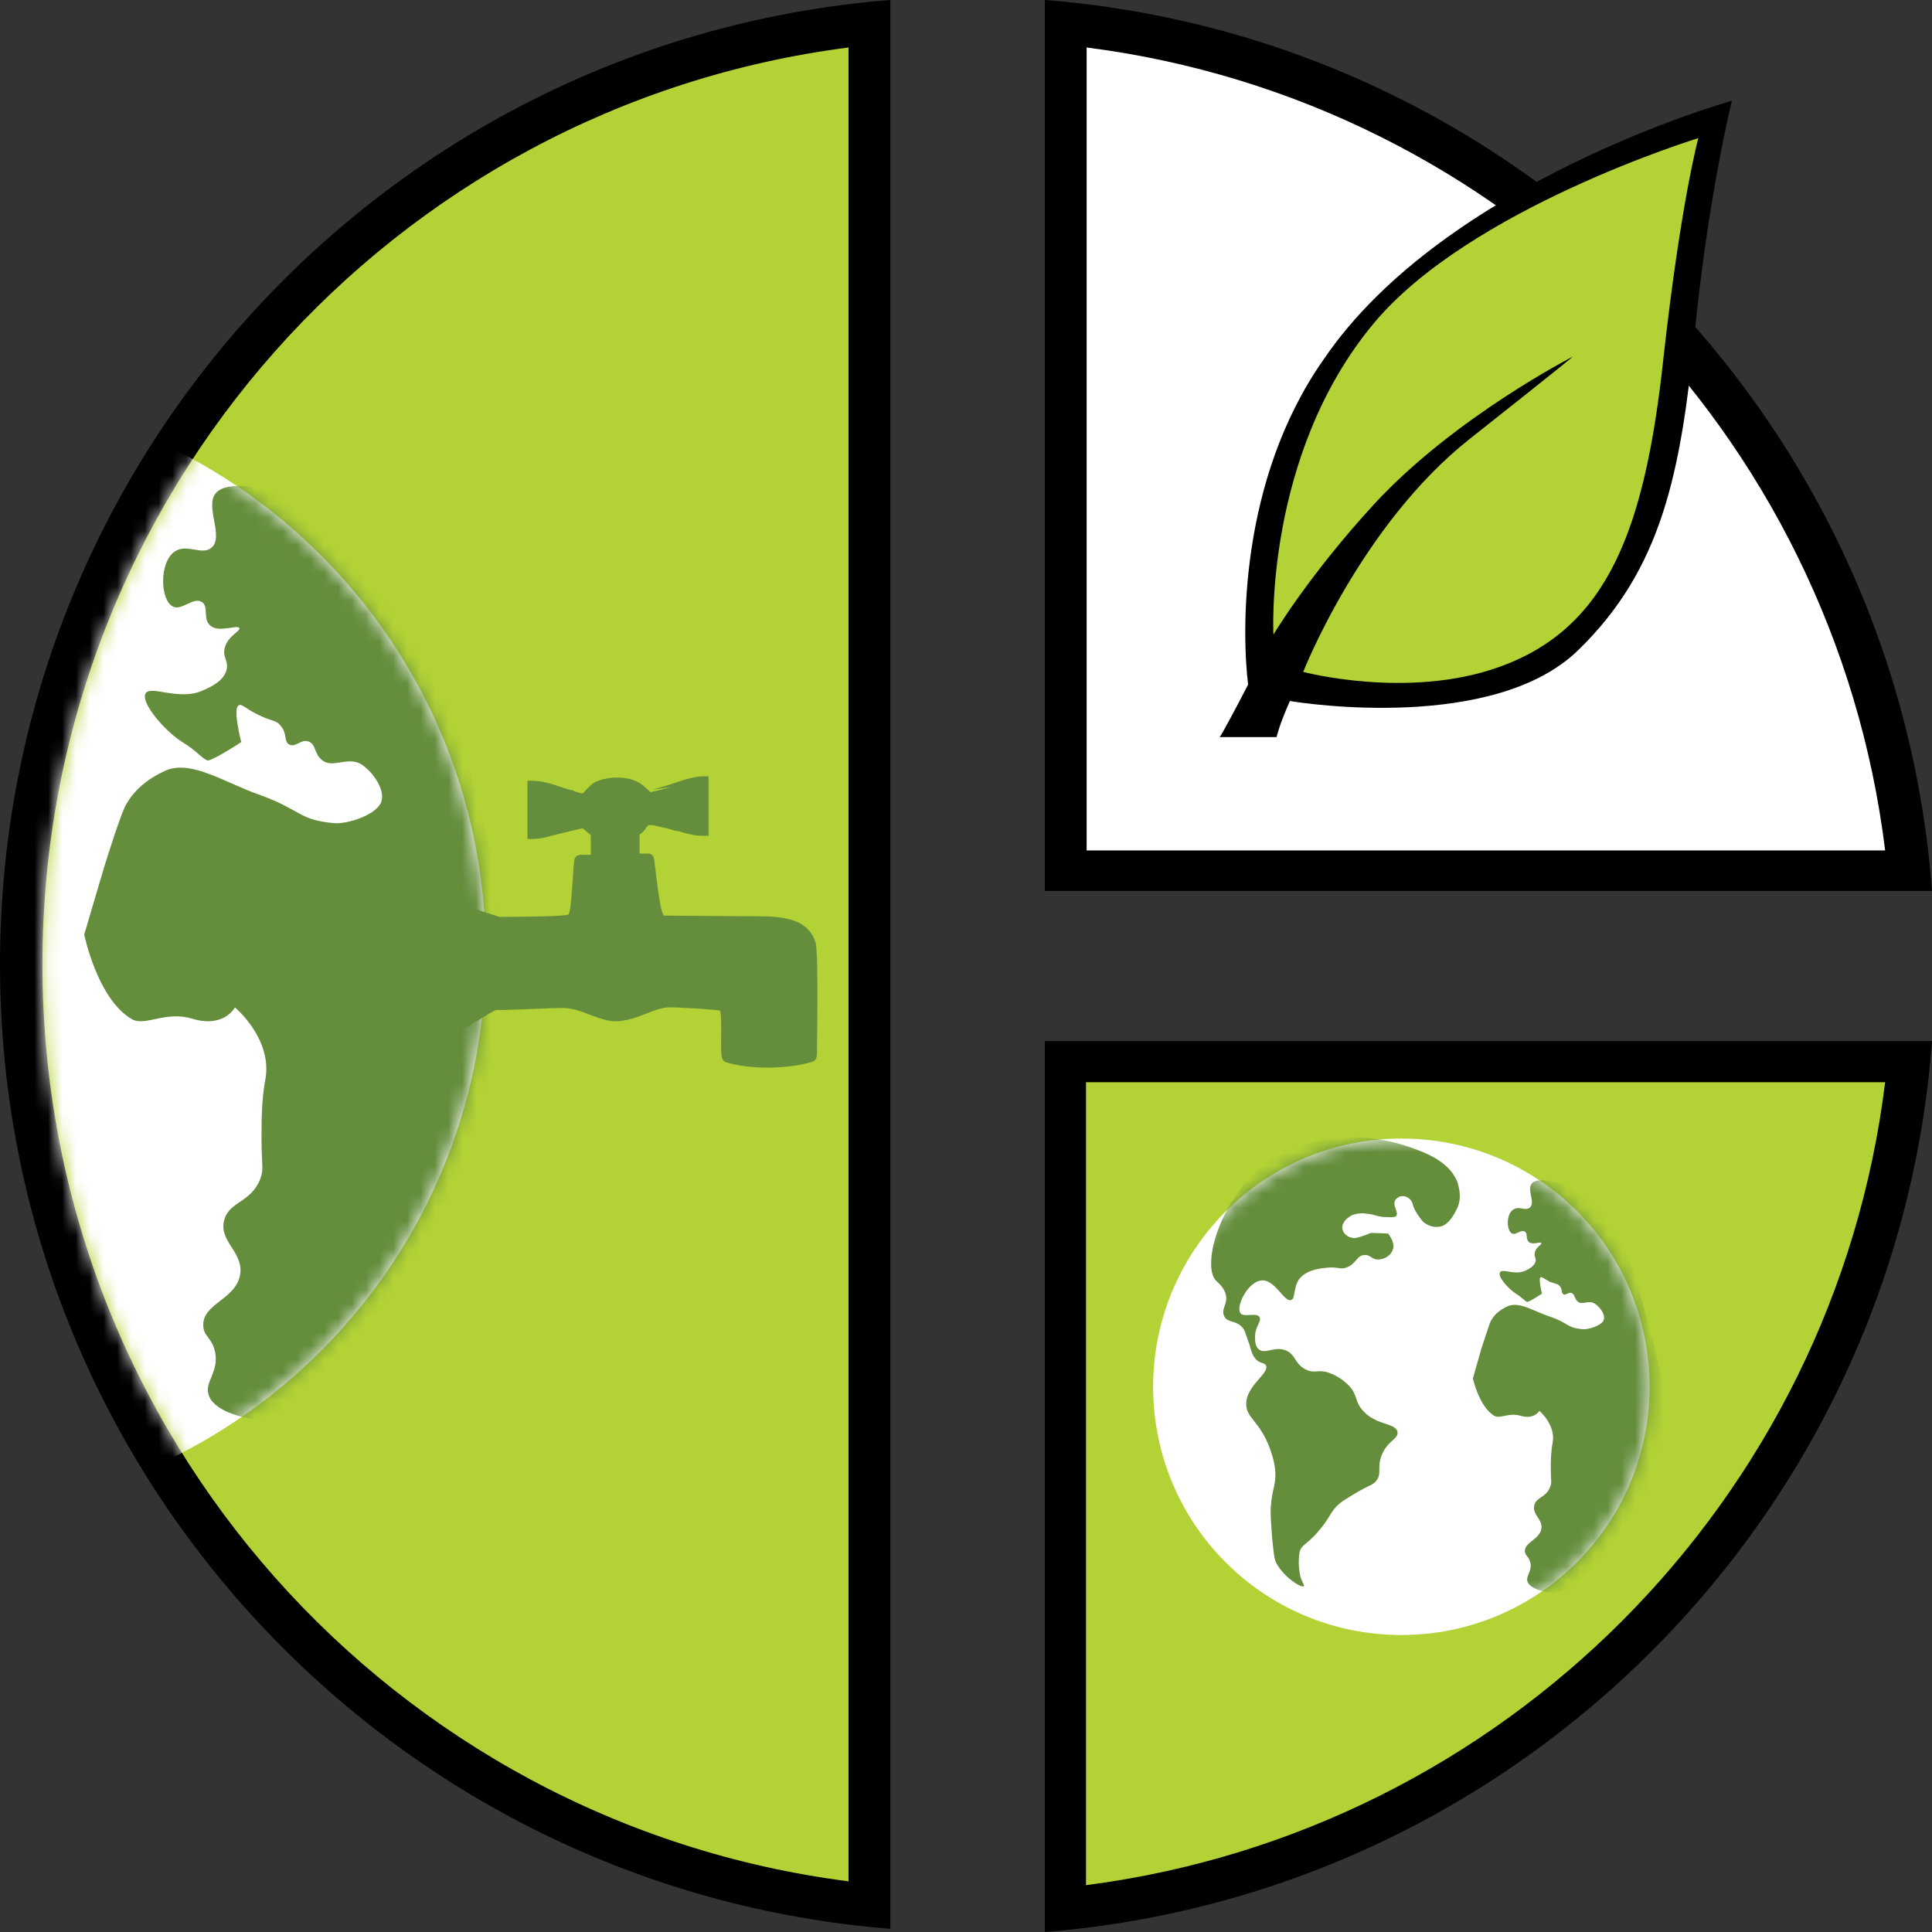
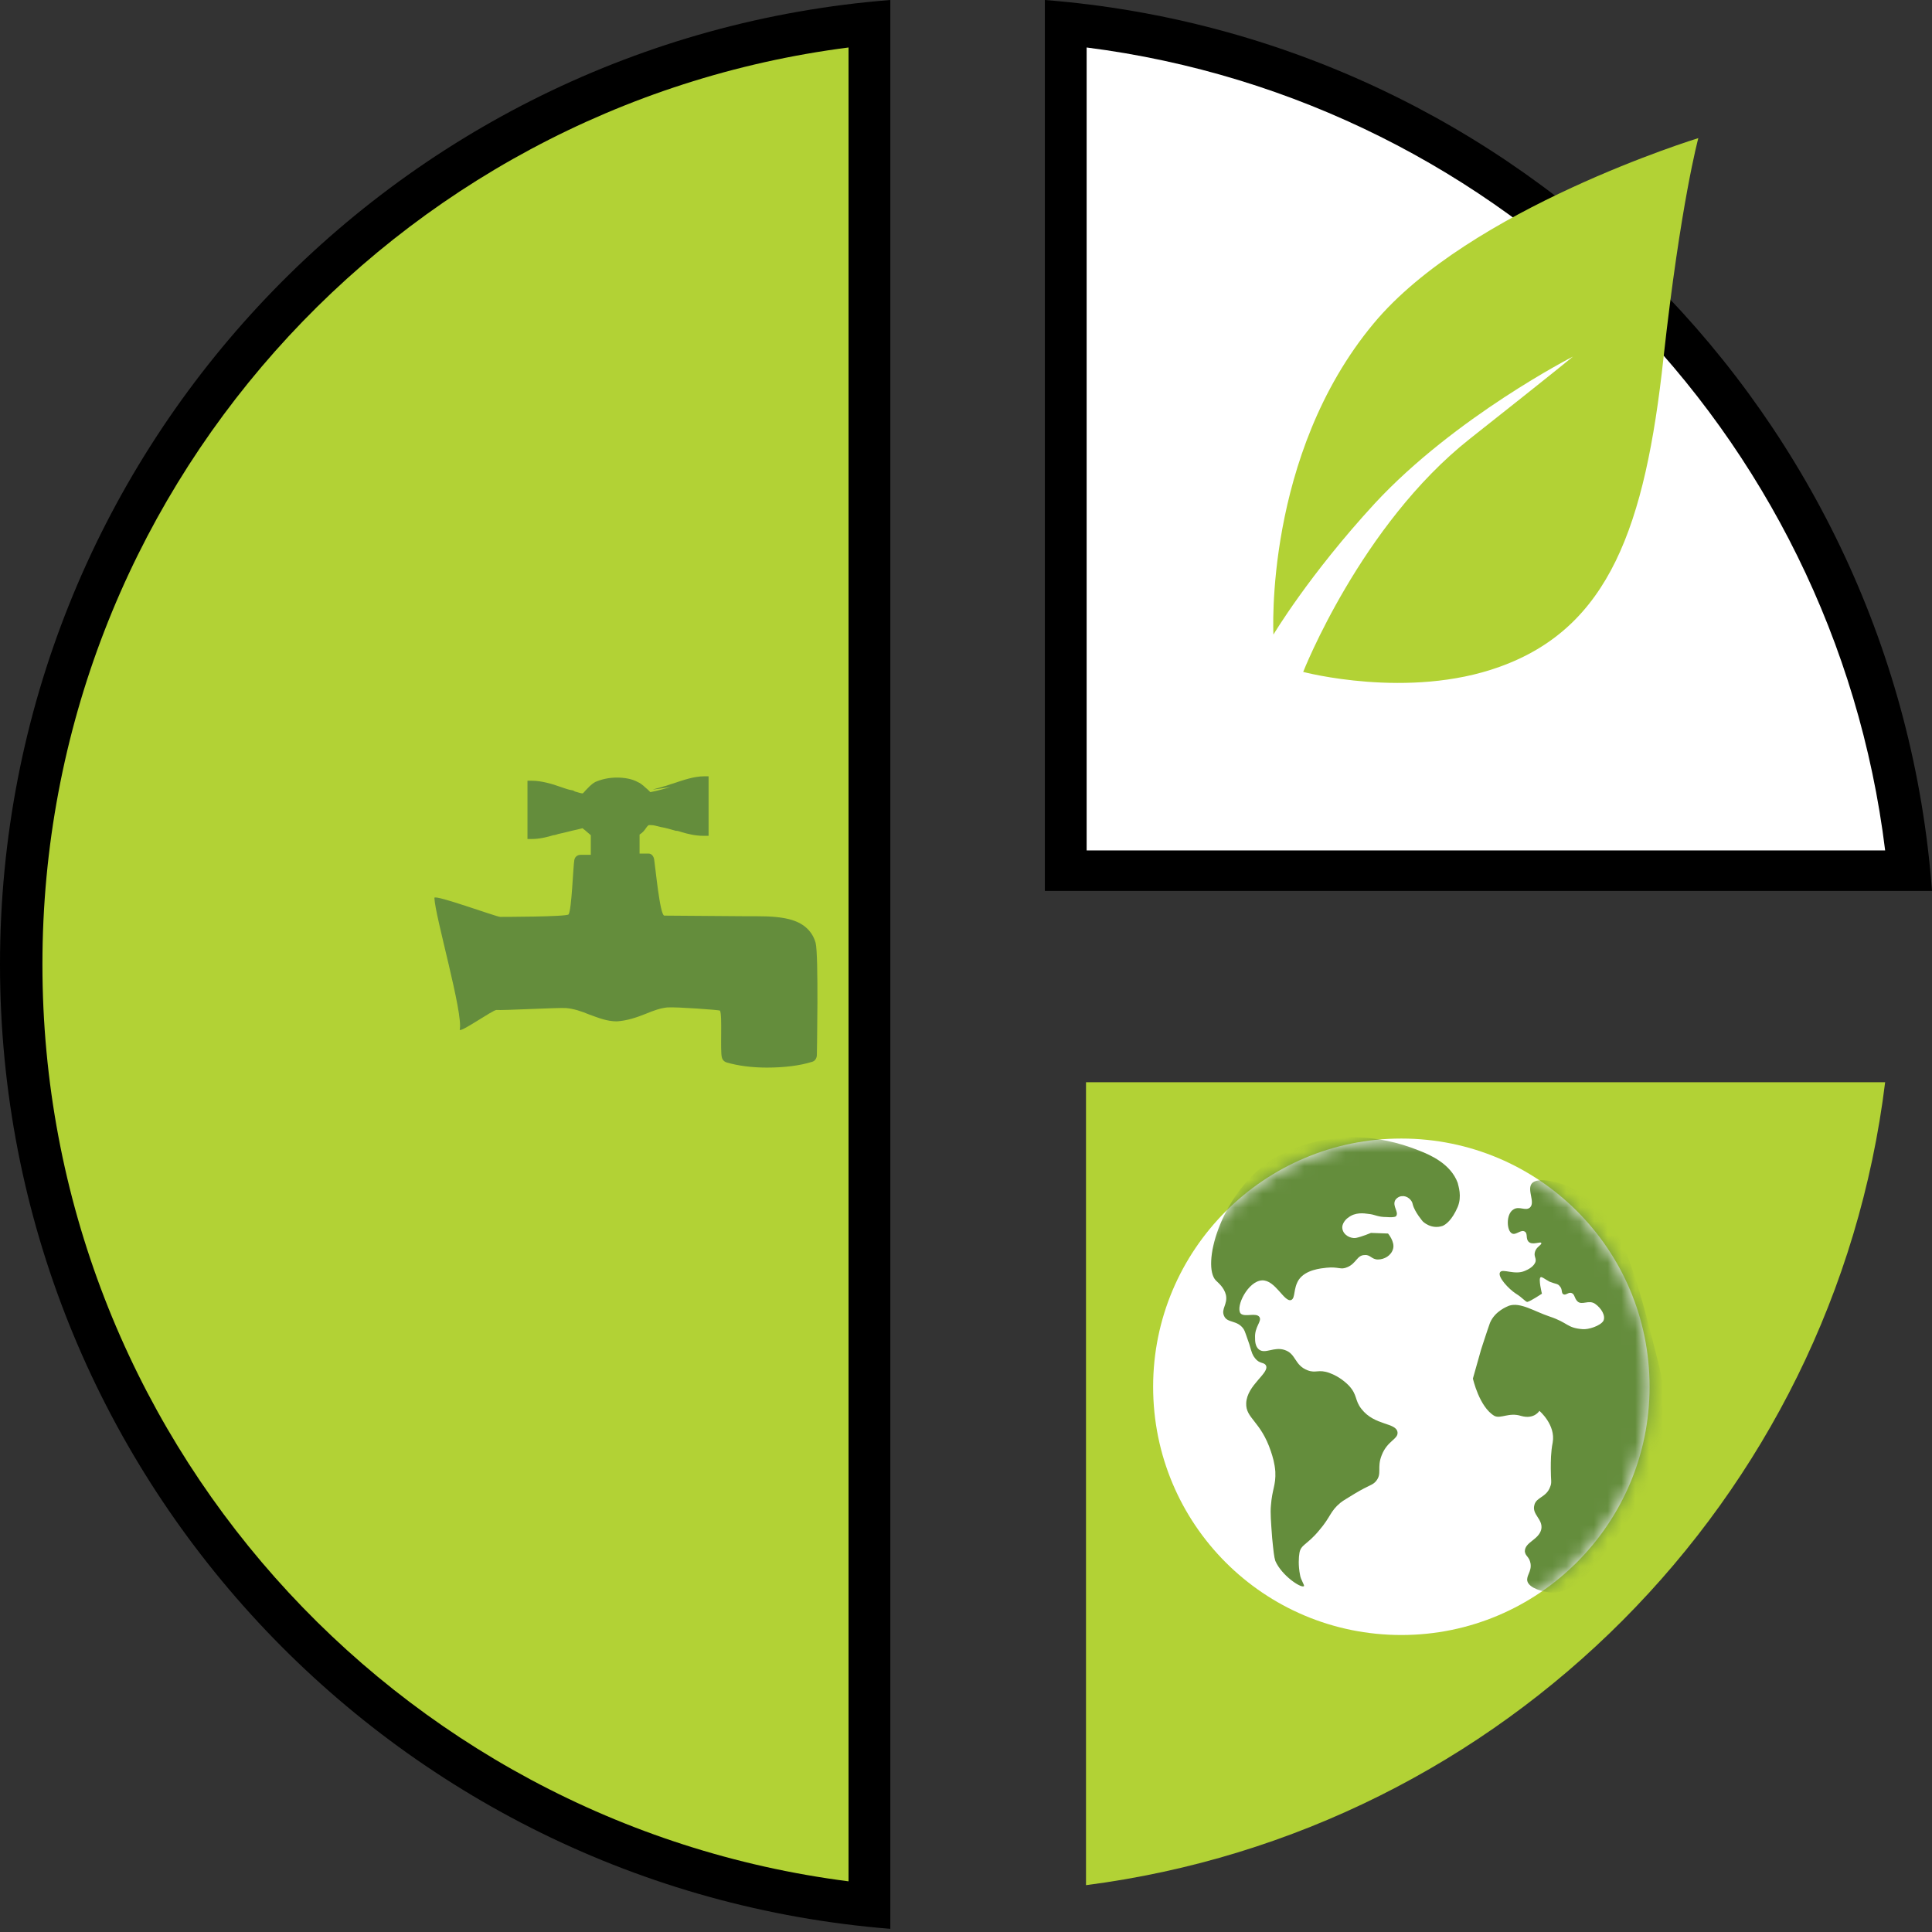
<svg xmlns="http://www.w3.org/2000/svg" width="140" height="140" viewBox="0 0 140 140" fill="none">
  <rect x="0" y="0" width="140" height="140" fill="#333333" stroke="none" />
  <path d="M64.516 0C28.404 2.845 0 33.038 0 69.885C0 106.732 28.404 136.879 64.516 139.77V0Z" fill="black" />
  <path d="M140 64.562C137.43 30.193 110.082 2.707 75.713 0V64.562H140Z" fill="black" />
-   <path d="M140 75.438C137.43 109.806 110.036 137.246 75.713 140V75.438H140Z" fill="black" />
  <path d="M61.488 3.441C28.541 7.663 3.074 35.791 3.074 69.885C3.074 103.978 28.541 132.107 61.488 136.328V3.441Z" fill="#B2D235" />
  <mask id="mask0_619_227" style="mask-type:luminance" maskUnits="userSpaceOnUse" x="3" y="3" width="59" height="134">
    <path d="M3.074 69.885C3.074 103.978 28.541 132.107 61.488 136.328V3.441C28.541 7.663 3.074 35.791 3.074 69.885Z" fill="white" />
  </mask>
  <g mask="url(#mask0_619_227)">
-     <path d="M35.195 69.059C35.195 91.589 16.932 109.852 -5.598 109.852C-28.129 109.852 -46.391 91.589 -46.391 69.059C-46.391 46.528 -28.129 28.266 -5.598 28.266C16.886 28.266 35.195 46.528 35.195 69.059Z" fill="white" />
-   </g>
+     </g>
  <mask id="mask1_619_227" style="mask-type:luminance" maskUnits="userSpaceOnUse" x="3" y="33" width="33" height="73">
-     <path d="M3.074 69.879C3.074 82.865 6.791 94.979 13.169 105.257C26.246 98.466 35.148 84.792 35.148 69.053C35.148 53.635 26.568 40.191 13.949 33.262C7.066 43.77 3.074 56.343 3.074 69.879Z" fill="white" />
-   </mask>
+     </mask>
  <g mask="url(#mask1_619_227)">
-     <path d="M15.096 100.99C14.867 100.118 15.831 99.43 15.601 98.053C15.418 96.952 14.729 96.86 14.729 96.034C14.683 94.474 17.07 94.153 17.391 92.409C17.712 90.757 15.831 89.977 16.244 88.417C16.611 87.04 18.171 87.178 18.859 85.434C19.134 84.7 18.951 84.517 18.951 82.452C18.951 81.259 18.951 79.699 19.226 78.23C19.777 75.293 17.024 72.999 17.024 72.999C17.024 72.999 16.244 74.513 13.949 73.825C12.022 73.229 10.554 74.376 9.59 73.871C7.066 72.448 6.103 67.722 6.103 67.722L7.525 62.904C7.525 62.904 8.535 59.646 8.993 58.591C9.865 56.664 11.93 55.884 12.114 55.792C13.949 55.103 16.289 56.709 18.767 57.581C21.842 58.683 21.612 59.417 24.182 59.646C25.145 59.738 27.119 59.096 27.577 58.224C27.99 57.444 27.21 56.113 26.247 55.425C25.237 54.736 24.09 55.746 23.31 55.058C22.759 54.599 22.897 53.91 22.346 53.727C21.796 53.543 21.429 54.186 20.97 53.956C20.557 53.773 20.832 53.13 20.327 52.58C20.006 52.167 19.731 52.304 18.721 51.8C17.758 51.341 17.528 50.974 17.299 51.111C16.84 51.341 17.482 53.773 17.482 53.773C17.482 53.773 15.601 55.012 15.096 55.103C14.821 55.149 14.225 54.369 13.215 53.773C12.068 53.084 10.141 50.928 10.554 50.239C10.921 49.643 12.986 50.79 14.637 50.056C15.188 49.827 16.244 49.368 16.427 48.496C16.565 47.853 16.106 47.624 16.289 46.936C16.519 46.064 17.437 45.743 17.345 45.513C17.207 45.238 15.876 45.88 15.234 45.33C14.683 44.871 15.142 43.953 14.637 43.632C14.041 43.219 13.169 44.274 12.527 43.953C11.609 43.494 11.517 40.741 12.664 39.961C13.582 39.364 14.637 40.282 15.326 39.686C16.244 38.906 14.867 36.749 15.601 35.785C16.473 34.592 20.144 35.464 22.576 36.657C29.918 40.282 32.487 49.643 35.975 63.225C38.636 73.688 38.223 76.991 37.902 78.505C37.03 83.048 34.873 86.215 30.514 92.455C26.476 98.283 22.989 103.192 18.905 102.917C17.574 102.779 15.372 102.229 15.096 100.99ZM-36.113 51.57C-35.746 51.983 -34.69 52.672 -34.461 54.002C-34.14 55.608 -35.287 56.342 -34.828 57.398C-34.323 58.637 -32.671 58.086 -31.57 59.6C-31.387 59.876 -31.157 60.61 -30.652 62.124C-30.194 63.547 -30.148 63.914 -29.735 64.418C-28.955 65.29 -28.22 65.061 -27.945 65.612C-27.165 66.896 -31.065 68.869 -31.203 71.852C-31.295 74.33 -28.771 74.743 -27.119 79.745C-26.798 80.662 -26.477 81.718 -26.385 83.094C-26.247 85.388 -26.936 85.847 -27.165 88.692C-27.257 89.885 -27.119 91.216 -26.89 93.969C-26.706 96.034 -26.614 97.09 -26.339 97.732C-25.238 100.164 -22.117 102.275 -21.659 101.862C-21.475 101.724 -22.163 100.806 -22.301 99.98C-22.576 98.42 -22.485 97.044 -22.393 96.447C-22.117 95.025 -21.154 95.116 -19.135 92.73C-17.208 90.482 -17.391 89.61 -15.556 88.188C-15.051 87.775 -14.454 87.453 -13.261 86.719C-10.692 85.205 -10.325 85.297 -9.728 84.608C-8.719 83.324 -9.636 82.452 -8.81 80.387C-7.847 77.955 -6.057 77.771 -6.241 76.624C-6.47 75.018 -10.004 75.615 -12.114 72.724C-13.216 71.255 -12.757 70.43 -14.225 68.869C-14.546 68.502 -15.648 67.401 -17.437 66.805C-19.227 66.208 -19.594 66.896 -20.97 66.346C-23.127 65.474 -22.806 63.638 -24.687 63.042C-26.477 62.445 -27.899 63.776 -28.909 62.904C-29.505 62.399 -29.551 61.482 -29.597 60.977C-29.689 59.142 -28.496 58.27 -28.863 57.581C-29.367 56.709 -31.387 57.719 -32.029 56.893C-32.901 55.792 -30.79 51.524 -28.496 51.478C-26.293 51.387 -24.871 55.149 -23.678 54.691C-22.898 54.415 -23.356 52.809 -22.393 51.387C-21.2 49.689 -18.722 49.459 -17.804 49.368C-15.877 49.138 -15.556 49.735 -14.409 49.23C-12.94 48.542 -12.803 47.303 -11.61 47.211C-10.646 47.165 -10.462 47.945 -9.407 47.945C-8.397 47.945 -7.159 47.303 -6.883 46.202C-6.562 45.054 -7.755 43.678 -7.755 43.678L-10.554 43.586C-10.554 43.586 -12.023 44.183 -13.078 44.412C-13.904 44.55 -15.051 43.953 -15.235 42.898C-15.418 41.888 -14.454 41.108 -14.317 40.971C-13.216 40.053 -11.655 40.236 -10.967 40.282C-9.82 40.42 -9.453 40.741 -7.939 40.833C-6.654 40.925 -6.424 40.695 -6.333 40.557C-5.92 39.961 -6.975 38.997 -6.516 38.08C-6.287 37.621 -5.782 37.391 -5.369 37.346C-4.543 37.254 -3.763 37.988 -3.579 38.722C-3.258 40.007 -1.882 41.475 -1.882 41.475C-1.882 41.475 -0.551 42.852 1.33 42.255C1.881 42.072 2.936 41.292 3.808 39.089C4.497 37.346 3.946 35.694 3.762 35.143C2.661 32.023 -0.689 30.6 -2.524 29.866C-16.978 24.038 -27.349 31.747 -27.349 31.747C-35.608 37.942 -38.407 49.138 -36.113 51.57Z" fill="#648D3C" />
+     <path d="M15.096 100.99C14.867 100.118 15.831 99.43 15.601 98.053C15.418 96.952 14.729 96.86 14.729 96.034C14.683 94.474 17.07 94.153 17.391 92.409C17.712 90.757 15.831 89.977 16.244 88.417C16.611 87.04 18.171 87.178 18.859 85.434C19.134 84.7 18.951 84.517 18.951 82.452C18.951 81.259 18.951 79.699 19.226 78.23C19.777 75.293 17.024 72.999 17.024 72.999C17.024 72.999 16.244 74.513 13.949 73.825C12.022 73.229 10.554 74.376 9.59 73.871L7.525 62.904C7.525 62.904 8.535 59.646 8.993 58.591C9.865 56.664 11.93 55.884 12.114 55.792C13.949 55.103 16.289 56.709 18.767 57.581C21.842 58.683 21.612 59.417 24.182 59.646C25.145 59.738 27.119 59.096 27.577 58.224C27.99 57.444 27.21 56.113 26.247 55.425C25.237 54.736 24.09 55.746 23.31 55.058C22.759 54.599 22.897 53.91 22.346 53.727C21.796 53.543 21.429 54.186 20.97 53.956C20.557 53.773 20.832 53.13 20.327 52.58C20.006 52.167 19.731 52.304 18.721 51.8C17.758 51.341 17.528 50.974 17.299 51.111C16.84 51.341 17.482 53.773 17.482 53.773C17.482 53.773 15.601 55.012 15.096 55.103C14.821 55.149 14.225 54.369 13.215 53.773C12.068 53.084 10.141 50.928 10.554 50.239C10.921 49.643 12.986 50.79 14.637 50.056C15.188 49.827 16.244 49.368 16.427 48.496C16.565 47.853 16.106 47.624 16.289 46.936C16.519 46.064 17.437 45.743 17.345 45.513C17.207 45.238 15.876 45.88 15.234 45.33C14.683 44.871 15.142 43.953 14.637 43.632C14.041 43.219 13.169 44.274 12.527 43.953C11.609 43.494 11.517 40.741 12.664 39.961C13.582 39.364 14.637 40.282 15.326 39.686C16.244 38.906 14.867 36.749 15.601 35.785C16.473 34.592 20.144 35.464 22.576 36.657C29.918 40.282 32.487 49.643 35.975 63.225C38.636 73.688 38.223 76.991 37.902 78.505C37.03 83.048 34.873 86.215 30.514 92.455C26.476 98.283 22.989 103.192 18.905 102.917C17.574 102.779 15.372 102.229 15.096 100.99ZM-36.113 51.57C-35.746 51.983 -34.69 52.672 -34.461 54.002C-34.14 55.608 -35.287 56.342 -34.828 57.398C-34.323 58.637 -32.671 58.086 -31.57 59.6C-31.387 59.876 -31.157 60.61 -30.652 62.124C-30.194 63.547 -30.148 63.914 -29.735 64.418C-28.955 65.29 -28.22 65.061 -27.945 65.612C-27.165 66.896 -31.065 68.869 -31.203 71.852C-31.295 74.33 -28.771 74.743 -27.119 79.745C-26.798 80.662 -26.477 81.718 -26.385 83.094C-26.247 85.388 -26.936 85.847 -27.165 88.692C-27.257 89.885 -27.119 91.216 -26.89 93.969C-26.706 96.034 -26.614 97.09 -26.339 97.732C-25.238 100.164 -22.117 102.275 -21.659 101.862C-21.475 101.724 -22.163 100.806 -22.301 99.98C-22.576 98.42 -22.485 97.044 -22.393 96.447C-22.117 95.025 -21.154 95.116 -19.135 92.73C-17.208 90.482 -17.391 89.61 -15.556 88.188C-15.051 87.775 -14.454 87.453 -13.261 86.719C-10.692 85.205 -10.325 85.297 -9.728 84.608C-8.719 83.324 -9.636 82.452 -8.81 80.387C-7.847 77.955 -6.057 77.771 -6.241 76.624C-6.47 75.018 -10.004 75.615 -12.114 72.724C-13.216 71.255 -12.757 70.43 -14.225 68.869C-14.546 68.502 -15.648 67.401 -17.437 66.805C-19.227 66.208 -19.594 66.896 -20.97 66.346C-23.127 65.474 -22.806 63.638 -24.687 63.042C-26.477 62.445 -27.899 63.776 -28.909 62.904C-29.505 62.399 -29.551 61.482 -29.597 60.977C-29.689 59.142 -28.496 58.27 -28.863 57.581C-29.367 56.709 -31.387 57.719 -32.029 56.893C-32.901 55.792 -30.79 51.524 -28.496 51.478C-26.293 51.387 -24.871 55.149 -23.678 54.691C-22.898 54.415 -23.356 52.809 -22.393 51.387C-21.2 49.689 -18.722 49.459 -17.804 49.368C-15.877 49.138 -15.556 49.735 -14.409 49.23C-12.94 48.542 -12.803 47.303 -11.61 47.211C-10.646 47.165 -10.462 47.945 -9.407 47.945C-8.397 47.945 -7.159 47.303 -6.883 46.202C-6.562 45.054 -7.755 43.678 -7.755 43.678L-10.554 43.586C-10.554 43.586 -12.023 44.183 -13.078 44.412C-13.904 44.55 -15.051 43.953 -15.235 42.898C-15.418 41.888 -14.454 41.108 -14.317 40.971C-13.216 40.053 -11.655 40.236 -10.967 40.282C-9.82 40.42 -9.453 40.741 -7.939 40.833C-6.654 40.925 -6.424 40.695 -6.333 40.557C-5.92 39.961 -6.975 38.997 -6.516 38.08C-6.287 37.621 -5.782 37.391 -5.369 37.346C-4.543 37.254 -3.763 37.988 -3.579 38.722C-3.258 40.007 -1.882 41.475 -1.882 41.475C-1.882 41.475 -0.551 42.852 1.33 42.255C1.881 42.072 2.936 41.292 3.808 39.089C4.497 37.346 3.946 35.694 3.762 35.143C2.661 32.023 -0.689 30.6 -2.524 29.866C-16.978 24.038 -27.349 31.747 -27.349 31.747C-35.608 37.942 -38.407 49.138 -36.113 51.57Z" fill="#648D3C" />
  </g>
  <mask id="mask2_619_227" style="mask-type:luminance" maskUnits="userSpaceOnUse" x="3" y="3" width="59" height="134">
    <path d="M3.074 69.885C3.074 103.978 28.541 132.107 61.488 136.328V3.441C28.541 7.663 3.074 35.791 3.074 69.885Z" fill="white" />
  </mask>
  <g mask="url(#mask2_619_227)">
    <path d="M47.309 57.218C47.401 57.172 47.997 57.034 48.089 56.988C48.318 56.942 48.502 56.85 48.823 56.759C49.511 56.529 50.291 56.254 51.026 56.254C51.117 56.254 51.255 56.254 51.347 56.254V60.567C51.209 60.567 51.117 60.567 50.98 60.567C50.383 60.567 49.833 60.43 49.374 60.292C49.236 60.246 49.098 60.2 48.961 60.2C48.456 60.062 48.364 60.017 47.859 59.925L47.492 59.833C47.309 59.787 47.171 59.787 47.033 59.787C46.988 59.787 46.896 59.879 46.804 60.017C46.712 60.154 46.575 60.338 46.345 60.475V61.852C46.391 61.852 46.437 61.852 46.483 61.852C46.575 61.852 46.666 61.852 46.758 61.852C46.85 61.852 46.896 61.852 46.988 61.852C47.217 61.852 47.355 62.036 47.401 62.265C47.492 62.816 47.814 66.303 48.135 66.349C48.318 66.349 53.962 66.395 54.192 66.395C54.421 66.395 54.651 66.395 54.88 66.395C55.752 66.395 56.67 66.441 57.404 66.67C58.276 66.945 58.872 67.496 59.102 68.322C59.331 69.148 59.193 76.444 59.193 76.444C59.193 76.673 59.056 76.903 58.826 76.949C57.954 77.224 56.807 77.362 55.568 77.362C54.467 77.362 53.458 77.224 52.678 76.995C52.494 76.949 52.356 76.811 52.31 76.627C52.173 76.169 52.356 73.553 52.173 73.232C52.127 73.186 49.053 72.957 48.364 73.002C47.859 73.048 47.355 73.232 46.804 73.461C46.116 73.737 45.428 73.966 44.693 74.012C43.959 74.012 43.317 73.737 42.674 73.507C42.124 73.278 41.573 73.094 41.022 73.048C40.563 73.002 36.342 73.232 35.975 73.186C35.7 73.186 33.313 74.884 33.313 74.609C33.589 73.461 31.524 66.395 31.478 65.064C31.478 64.789 35.975 66.441 36.25 66.441C36.25 66.441 41.114 66.441 41.206 66.257C41.435 65.844 41.527 62.816 41.619 62.311C41.665 62.081 41.848 61.944 42.078 61.944H42.812V60.521C42.72 60.43 42.583 60.338 42.491 60.246C42.399 60.154 42.307 60.108 42.215 60.017C42.078 60.062 41.986 60.062 41.848 60.108C41.389 60.2 40.931 60.338 40.472 60.43C40.334 60.475 40.196 60.521 40.105 60.521C39.646 60.659 39.095 60.797 38.544 60.797C38.407 60.797 38.315 60.797 38.223 60.797V56.575C38.315 56.575 38.407 56.575 38.544 56.575C39.233 56.575 40.013 56.804 40.655 57.034C40.931 57.126 41.16 57.218 41.435 57.263C41.527 57.263 41.573 57.309 41.665 57.355C41.848 57.401 42.078 57.493 42.215 57.493C42.261 57.493 42.353 57.355 42.445 57.263C42.628 57.08 42.812 56.85 43.133 56.667C43.546 56.483 44.097 56.346 44.693 56.346C45.244 56.346 45.795 56.438 46.208 56.667C46.529 56.804 46.712 57.034 46.942 57.218C46.988 57.263 47.033 57.309 47.125 57.401C47.63 57.309 48.089 57.172 48.594 57.034" fill="#648D3C" />
  </g>
  <path d="M136.605 61.625C132.888 31.34 108.981 7.296 78.742 3.441V61.625H136.605Z" fill="white" />
  <path d="M136.604 78.422C132.887 108.707 108.935 132.705 78.696 136.606V78.422H136.604Z" fill="#B2D235" />
-   <path d="M125.5 7.297C125.5 7.297 104.667 13.124 95.903 26.064C89.754 34.829 89.984 45.887 90.443 49.604C89.617 51.21 88.515 53.275 88.378 53.413H92.507C92.507 53.413 92.691 52.541 93.471 50.797C94.526 50.981 108.246 53.046 114.349 47.126C120.452 41.207 121.783 34.232 122.792 24.275C123.756 14.318 125.5 7.297 125.5 7.297Z" fill="black" />
  <path d="M119.534 100.491C119.534 110.403 111.504 118.479 101.547 118.479C91.59 118.479 83.56 110.449 83.56 100.491C83.56 90.58 91.59 82.504 101.547 82.504C111.504 82.504 119.534 90.534 119.534 100.491Z" fill="white" />
  <mask id="mask3_619_227" style="mask-type:luminance" maskUnits="userSpaceOnUse" x="83" y="82" width="37" height="37">
    <path d="M83.559 100.491C83.559 110.403 91.589 118.479 101.547 118.479C111.458 118.479 119.534 110.449 119.534 100.491C119.534 90.58 111.504 82.504 101.547 82.504C91.635 82.504 83.559 90.534 83.559 100.491Z" fill="white" />
  </mask>
  <g mask="url(#mask3_619_227)">
    <path d="M110.678 114.578C110.586 114.165 110.999 113.89 110.908 113.293C110.816 112.788 110.541 112.788 110.495 112.421C110.495 111.733 111.504 111.595 111.688 110.815C111.825 110.081 110.999 109.76 111.183 109.072C111.321 108.475 112.055 108.521 112.33 107.741C112.468 107.42 112.376 107.328 112.376 106.41C112.376 105.906 112.376 105.217 112.514 104.529C112.743 103.244 111.55 102.235 111.55 102.235C111.55 102.235 111.183 102.877 110.219 102.602C109.347 102.326 108.751 102.831 108.292 102.602C107.191 101.959 106.732 99.894 106.732 99.894L107.328 97.784C107.328 97.784 107.787 96.361 107.971 95.856C108.338 94.985 109.256 94.663 109.347 94.618C110.173 94.342 111.183 95.031 112.284 95.398C113.661 95.856 113.523 96.224 114.67 96.315C115.083 96.361 115.955 96.086 116.185 95.719C116.368 95.352 116.047 94.801 115.588 94.48C115.129 94.159 114.624 94.618 114.303 94.296C114.074 94.067 114.12 93.791 113.89 93.7C113.661 93.608 113.477 93.883 113.294 93.791C113.11 93.7 113.248 93.424 113.018 93.195C112.881 93.011 112.743 93.057 112.284 92.874C111.871 92.644 111.734 92.507 111.642 92.553C111.458 92.644 111.734 93.746 111.734 93.746C111.734 93.746 110.908 94.296 110.678 94.342C110.541 94.342 110.311 94.021 109.852 93.746C109.347 93.424 108.476 92.507 108.705 92.186C108.889 91.91 109.76 92.415 110.495 92.094C110.724 92.002 111.183 91.772 111.275 91.405C111.321 91.13 111.137 91.038 111.229 90.717C111.321 90.35 111.734 90.212 111.688 90.075C111.642 89.937 111.045 90.258 110.77 89.983C110.541 89.754 110.724 89.386 110.495 89.249C110.219 89.065 109.852 89.524 109.577 89.386C109.164 89.203 109.118 87.964 109.669 87.643C110.082 87.367 110.541 87.78 110.862 87.505C111.275 87.138 110.632 86.22 110.999 85.761C111.412 85.257 113.018 85.624 114.074 86.174C117.332 87.78 118.433 91.91 119.947 97.875C121.14 102.464 120.911 103.932 120.819 104.621C120.452 106.64 119.488 108.016 117.561 110.769C115.772 113.339 114.257 115.496 112.422 115.404C111.779 115.358 110.816 115.083 110.678 114.578ZM88.102 92.782C88.286 92.966 88.699 93.287 88.836 93.837C88.974 94.526 88.469 94.847 88.699 95.352C88.928 95.902 89.662 95.627 90.121 96.315C90.213 96.453 90.305 96.774 90.534 97.417C90.718 98.059 90.763 98.197 90.947 98.426C91.268 98.839 91.59 98.701 91.727 98.931C92.048 99.481 90.35 100.353 90.305 101.684C90.259 102.785 91.36 102.969 92.094 105.171C92.232 105.584 92.37 106.043 92.415 106.64C92.461 107.649 92.186 107.879 92.094 109.118C92.048 109.622 92.094 110.219 92.186 111.458C92.278 112.376 92.324 112.834 92.415 113.11C92.874 114.165 94.251 115.083 94.48 114.945C94.572 114.899 94.251 114.486 94.205 114.119C94.067 113.431 94.113 112.834 94.159 112.559C94.251 111.917 94.71 111.963 95.582 110.907C96.453 109.898 96.362 109.531 97.142 108.888C97.371 108.705 97.647 108.567 98.151 108.246C99.298 107.557 99.436 107.649 99.711 107.328C100.17 106.777 99.757 106.364 100.124 105.447C100.537 104.391 101.317 104.3 101.271 103.795C101.18 103.061 99.62 103.336 98.656 102.097C98.151 101.455 98.381 101.087 97.738 100.399C97.601 100.262 97.096 99.757 96.316 99.481C95.536 99.206 95.352 99.527 94.756 99.298C93.792 98.931 93.93 98.105 93.104 97.829C92.324 97.554 91.681 98.151 91.222 97.784C90.947 97.554 90.947 97.141 90.947 96.958C90.901 96.132 91.452 95.765 91.268 95.443C91.039 95.076 90.167 95.489 89.892 95.168C89.525 94.663 90.442 92.828 91.452 92.782C92.415 92.736 93.058 94.388 93.563 94.204C93.884 94.067 93.7 93.379 94.113 92.736C94.618 92.002 95.719 91.91 96.132 91.864C97.004 91.772 97.142 92.048 97.647 91.818C98.289 91.543 98.335 90.947 98.885 90.947C99.298 90.901 99.39 91.268 99.849 91.268C100.308 91.268 100.813 90.993 100.95 90.488C101.088 89.983 100.583 89.386 100.583 89.386L99.344 89.341C99.344 89.341 98.702 89.616 98.243 89.708C97.876 89.754 97.371 89.524 97.279 89.065C97.188 88.652 97.601 88.285 97.692 88.239C98.197 87.826 98.84 87.918 99.161 87.964C99.665 88.01 99.803 88.193 100.491 88.193C101.042 88.239 101.18 88.147 101.18 88.102C101.363 87.826 100.904 87.413 101.088 87C101.18 86.817 101.409 86.679 101.593 86.679C101.96 86.633 102.327 86.954 102.373 87.276C102.51 87.826 103.107 88.515 103.107 88.515C103.107 88.515 103.703 89.111 104.529 88.836C104.759 88.744 105.218 88.423 105.631 87.459C105.952 86.679 105.677 85.945 105.631 85.716C105.126 84.339 103.658 83.697 102.832 83.375C96.453 80.806 91.911 84.201 91.911 84.201C88.332 86.771 87.093 91.727 88.102 92.782Z" fill="#648D3C" />
  </g>
  <path d="M92.278 45.983C92.278 45.983 91.589 32.997 99.528 23.453C106.456 15.101 123.067 10.008 123.067 10.008C123.067 10.008 121.782 14.734 120.543 25.93C119.213 38.182 116.597 45.478 108.659 48.323C102.051 50.709 94.434 48.69 94.434 48.69C94.434 48.69 98.61 38.044 106.502 31.804C112.835 26.802 113.982 25.839 113.982 25.839C113.982 25.839 105.447 30.198 99.619 36.484C94.847 41.669 92.278 45.983 92.278 45.983Z" fill="#B2D235" />
</svg>